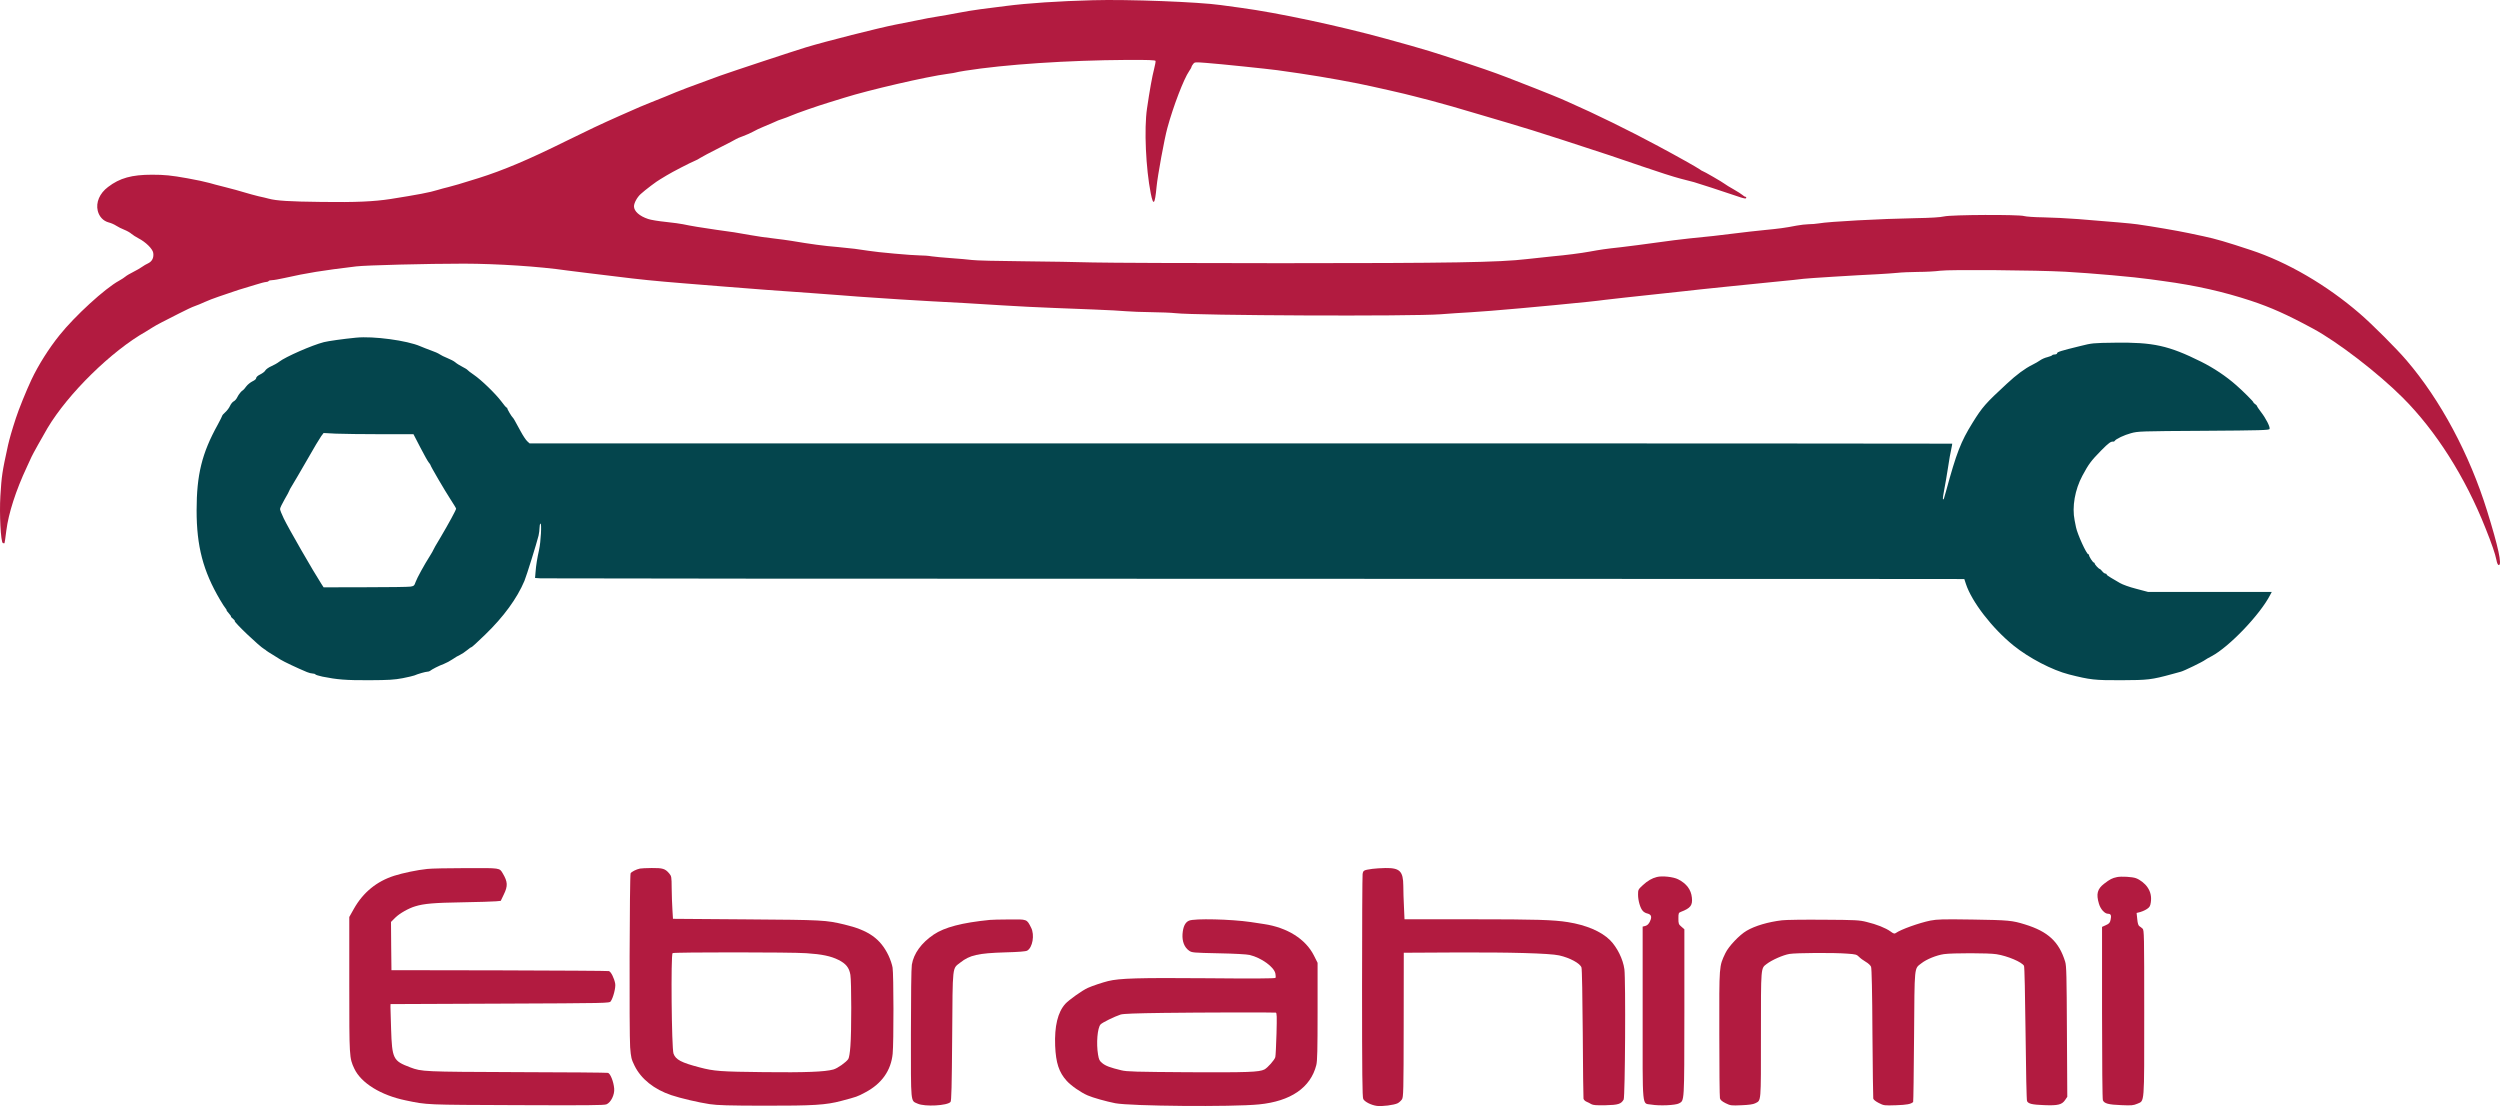
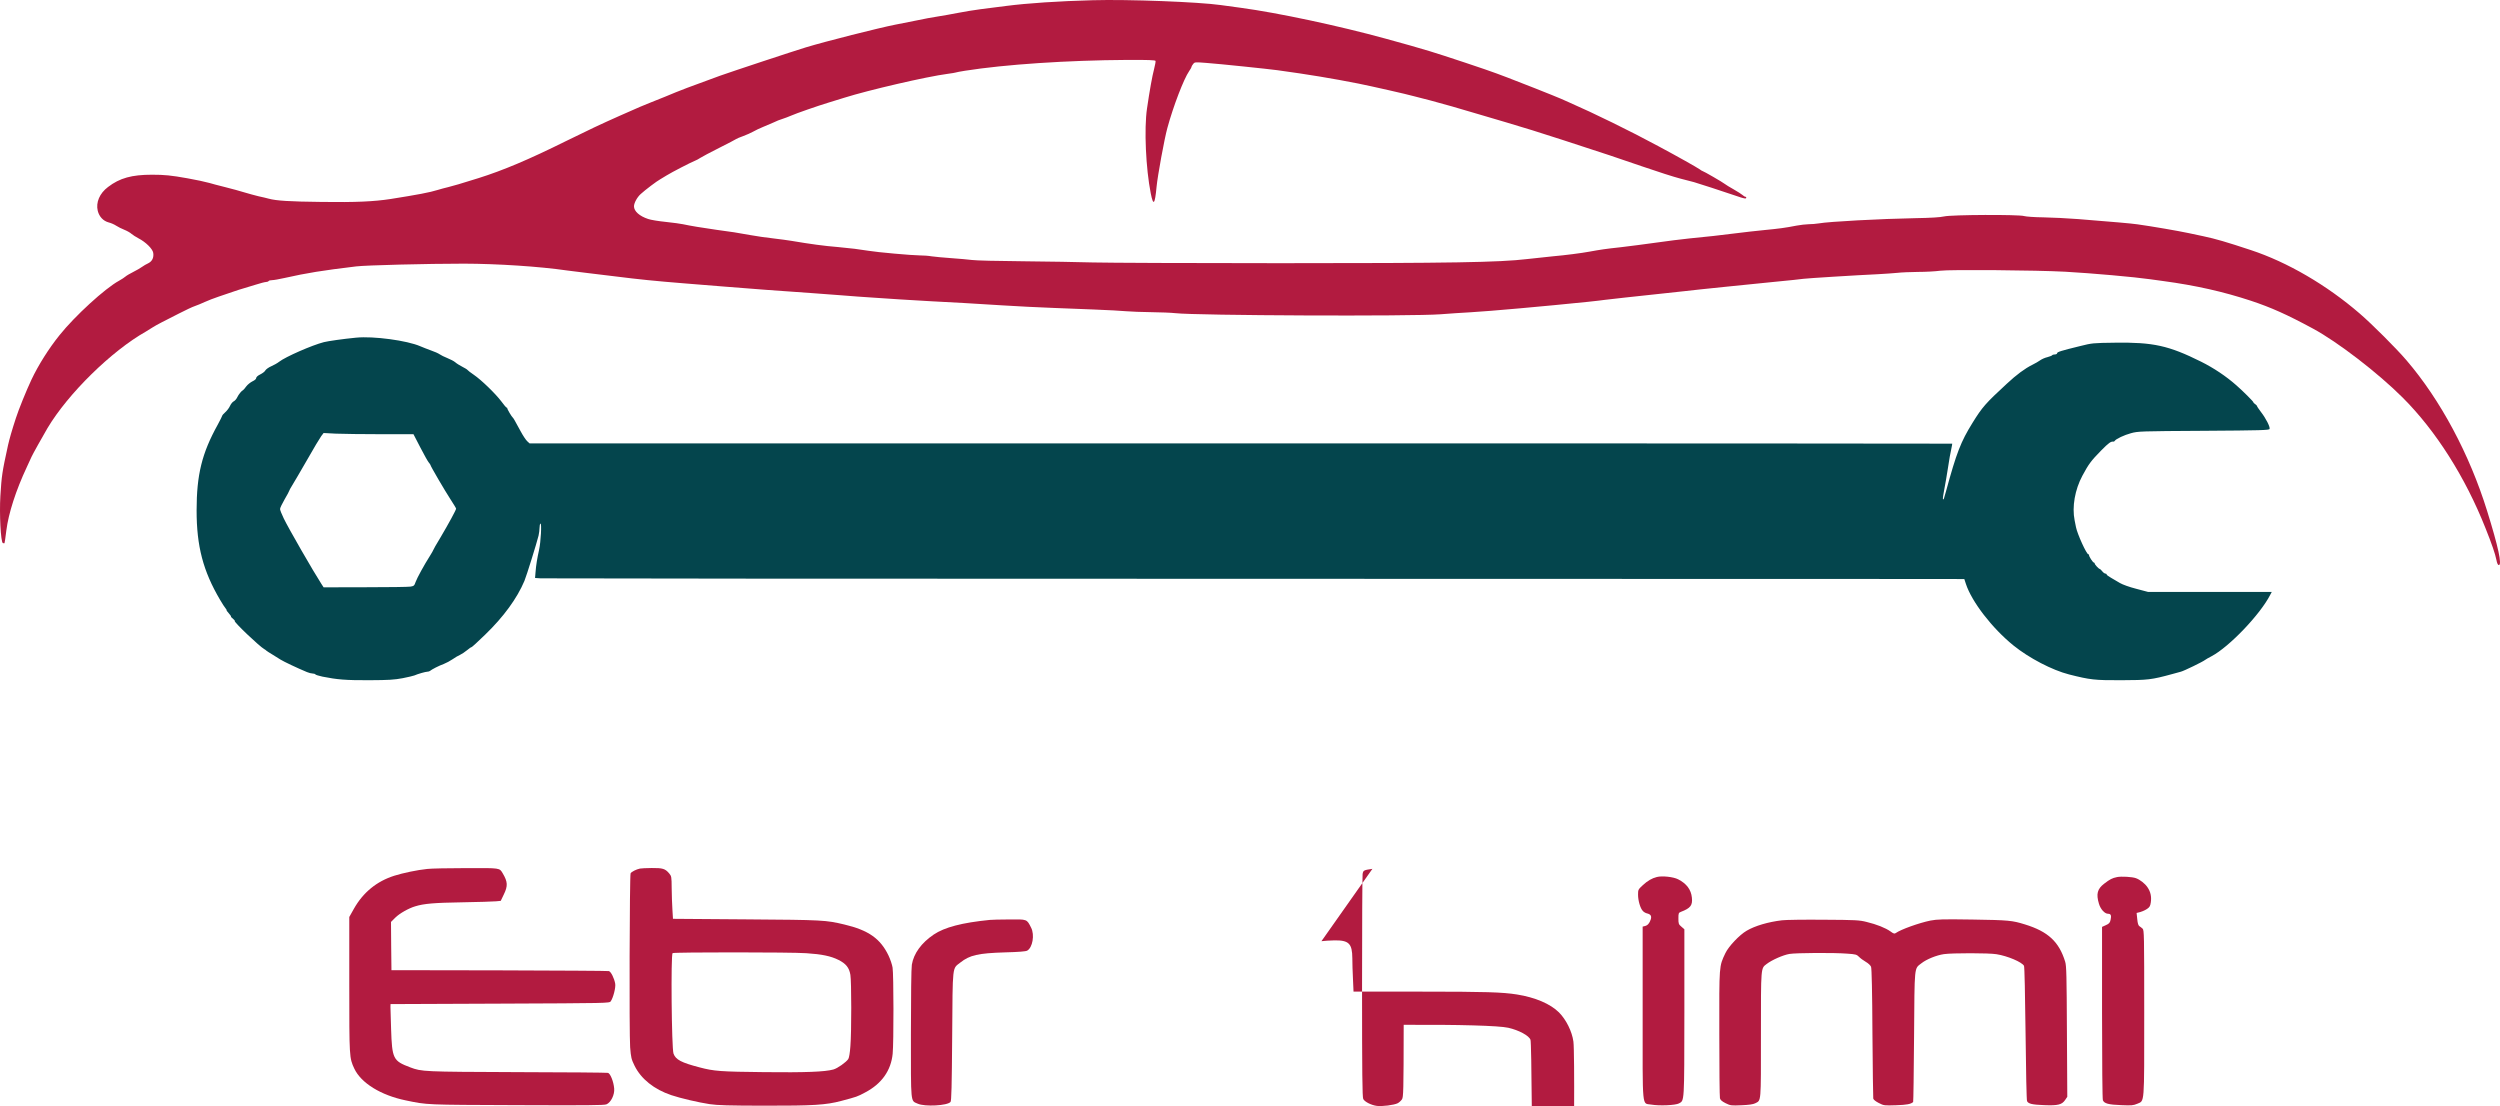
<svg xmlns="http://www.w3.org/2000/svg" version="1.0" preserveAspectRatio="xMidYMid meet" viewBox="0.59 1.47 2726.41 1206.23">
  <g transform="translate(0,1209) scale(0.1,-0.1)" fill="#000000" stroke="none">
    <path d="M11925 12073 c-374 -10 -711 -32 -950 -63 -82 -11 -206 -26 -275 -35 -69 -9 -179 -27 -245 -40 -66 -13 -167 -31 -225 -40 -58 -9 -157 -27 -220 -41 -63 -13 -172 -35 -242 -48 -174 -34 -763 -183 -973 -247 -141 -43 -797 -260 -935 -309 -320 -116 -434 -159 -605 -231 -39 -16 -104 -42 -145 -58 -70 -27 -145 -59 -345 -148 -205 -91 -340 -155 -590 -278 -403 -200 -683 -318 -950 -402 -202 -63 -269 -83 -330 -98 -38 -9 -90 -23 -115 -31 -85 -27 -224 -53 -515 -99 -183 -28 -377 -37 -750 -32 -356 4 -496 13 -580 36 -22 6 -71 18 -110 26 -38 9 -106 28 -150 41 -43 14 -140 40 -215 59 -74 18 -151 39 -170 45 -38 11 -153 36 -240 51 -179 32 -250 39 -386 39 -221 0 -352 -36 -480 -134 -92 -69 -134 -168 -112 -260 16 -64 60 -110 118 -126 25 -6 62 -22 83 -36 20 -13 61 -34 90 -45 28 -11 63 -31 77 -44 14 -12 48 -34 75 -48 80 -41 155 -115 162 -159 8 -53 -12 -93 -55 -114 -21 -9 -50 -27 -67 -39 -16 -12 -59 -37 -95 -55 -36 -18 -74 -40 -85 -50 -11 -10 -43 -31 -72 -47 -152 -83 -479 -382 -648 -593 -117 -145 -232 -328 -306 -485 -54 -114 -142 -331 -170 -420 -44 -134 -70 -227 -85 -292 -66 -302 -70 -334 -84 -556 -12 -194 4 -505 27 -514 8 -3 16 -4 18 -1 2 2 11 64 20 138 23 185 104 438 224 693 28 60 51 110 51 111 0 5 135 248 173 311 224 377 700 844 1075 1055 15 9 46 28 69 43 23 15 68 40 100 56 32 16 117 59 188 96 72 37 150 74 175 82 25 8 74 29 109 45 35 16 102 42 150 58 47 16 118 40 156 53 39 14 90 30 115 37 25 7 86 25 135 41 50 16 100 29 112 29 12 0 25 5 28 10 3 6 21 10 38 10 18 0 79 11 137 24 245 55 406 81 780 126 104 13 780 30 1175 30 366 -1 819 -30 1130 -75 55 -7 145 -19 200 -25 55 -6 204 -24 330 -40 245 -31 432 -50 745 -75 107 -8 303 -24 435 -35 235 -20 660 -51 940 -70 77 -5 228 -16 335 -25 107 -9 261 -20 343 -25 81 -6 216 -15 300 -20 83 -6 235 -14 337 -20 102 -5 262 -14 355 -19 732 -45 668 -42 1420 -71 149 -6 308 -14 355 -19 47 -4 168 -9 270 -10 102 -1 221 -6 265 -11 226 -26 2576 -36 2890 -12 88 7 237 17 330 22 200 11 813 66 1280 114 83 9 164 18 180 21 17 3 116 14 220 25 493 52 575 61 650 70 44 5 125 14 180 20 55 5 186 19 290 30 105 11 327 33 495 50 168 16 319 32 335 35 31 5 570 39 810 50 77 4 173 11 214 15 41 5 142 9 225 10 83 0 192 6 241 13 101 14 1056 6 1365 -11 288 -16 760 -58 925 -82 33 -5 98 -14 145 -20 354 -48 651 -115 952 -214 220 -73 393 -150 678 -304 269 -145 710 -484 979 -753 362 -362 682 -866 903 -1424 69 -172 106 -281 118 -342 8 -42 17 -60 27 -60 37 0 -5 197 -128 592 -191 616 -509 1210 -878 1640 -110 129 -376 395 -511 511 -359 310 -787 560 -1187 692 -266 88 -385 123 -518 151 -22 5 -94 20 -160 34 -112 24 -402 74 -560 96 -70 10 -258 26 -645 57 -112 9 -283 17 -380 19 -96 1 -191 8 -210 14 -56 18 -792 15 -872 -4 -43 -10 -144 -16 -313 -19 -379 -7 -943 -37 -1054 -57 -30 -5 -80 -9 -110 -9 -31 -1 -90 -7 -131 -15 -128 -25 -190 -33 -355 -49 -88 -9 -227 -24 -310 -35 -181 -23 -299 -36 -505 -56 -85 -9 -249 -29 -365 -46 -115 -16 -289 -39 -385 -50 -168 -18 -218 -26 -340 -48 -86 -16 -263 -39 -400 -51 -69 -7 -195 -20 -280 -30 -301 -36 -825 -45 -2695 -45 -968 0 -1886 4 -2040 8 -154 5 -498 10 -765 13 -267 2 -516 8 -555 14 -38 5 -140 14 -225 20 -85 6 -182 15 -215 20 -33 6 -91 10 -130 10 -79 0 -471 35 -555 50 -98 16 -202 29 -335 41 -150 12 -297 32 -510 68 -33 6 -120 17 -193 26 -73 8 -186 24 -250 36 -155 28 -200 35 -372 58 -150 21 -293 45 -366 61 -23 5 -107 17 -185 25 -79 8 -166 22 -194 32 -95 31 -155 85 -155 138 0 36 34 99 73 134 49 45 176 141 213 161 18 11 50 30 71 43 55 34 262 141 303 157 19 7 48 23 64 34 17 11 108 60 204 108 96 48 180 92 186 97 6 5 40 19 76 32 36 13 85 35 110 49 25 14 72 37 105 50 33 13 85 35 115 49 30 15 75 33 100 40 25 8 65 23 90 34 56 25 297 109 410 143 47 14 126 38 175 54 260 82 896 230 1125 260 46 6 87 13 90 15 4 2 49 11 101 19 437 69 1115 114 1768 118 231 1 306 -2 309 -11 2 -6 -5 -47 -16 -89 -20 -76 -48 -230 -77 -429 -33 -222 -13 -656 41 -928 28 -140 45 -121 63 72 11 118 86 529 118 643 65 239 179 535 237 619 14 20 26 41 26 47 0 5 8 19 18 31 17 22 19 22 147 12 148 -11 665 -65 770 -79 349 -48 595 -89 885 -146 139 -28 525 -115 610 -139 30 -8 109 -29 175 -45 118 -31 337 -93 525 -150 52 -16 190 -56 305 -90 210 -62 328 -99 610 -190 476 -155 608 -198 875 -291 162 -56 347 -115 410 -131 63 -16 131 -33 150 -39 40 -11 323 -103 454 -148 95 -33 116 -37 116 -21 0 6 -5 10 -10 10 -6 0 -20 8 -30 18 -11 10 -55 38 -97 62 -43 24 -87 51 -98 60 -20 17 -233 140 -242 140 -3 0 -17 8 -31 19 -37 25 -228 133 -452 253 -296 160 -702 359 -970 476 -25 11 -65 29 -90 40 -51 23 -508 204 -585 232 -27 10 -81 30 -120 45 -82 32 -586 200 -730 243 -97 30 -281 82 -475 135 -516 142 -1181 283 -1580 337 -85 11 -184 25 -220 30 -239 34 -1010 64 -1395 53z" fill="#B21B40" />
    <path d="M3890 8393 c-144 -14 -304 -37 -352 -49 -129 -33 -419 -160 -488 -214 -19 -15 -58 -37 -86 -49 -28 -12 -57 -33 -64 -45 -6 -13 -32 -32 -56 -44 -27 -13 -44 -29 -44 -39 0 -11 -16 -25 -40 -36 -22 -11 -53 -35 -68 -55 -15 -21 -31 -39 -35 -41 -16 -7 -49 -47 -64 -79 -9 -19 -26 -38 -39 -44 -12 -6 -30 -28 -40 -50 -9 -21 -33 -52 -51 -68 -18 -16 -33 -33 -33 -37 0 -5 -23 -49 -50 -100 -172 -310 -230 -545 -230 -935 0 -390 71 -660 255 -973 26 -44 54 -88 63 -97 8 -10 12 -18 9 -18 -3 0 7 -14 23 -32 16 -17 27 -34 25 -36 -2 -3 7 -14 21 -24 14 -11 23 -23 20 -25 -11 -11 270 -278 322 -307 10 -5 19 -12 22 -16 3 -3 34 -24 70 -45 36 -22 75 -46 85 -53 35 -22 182 -92 288 -136 21 -9 49 -16 62 -16 13 0 26 -4 30 -9 3 -6 38 -16 78 -25 159 -32 255 -40 509 -39 217 1 273 5 365 22 59 12 117 25 128 30 35 16 123 41 142 41 11 0 23 4 29 9 17 15 98 57 149 75 28 11 71 34 97 52 26 18 62 40 80 47 18 8 53 31 77 51 24 20 46 35 48 33 2 -3 70 59 150 137 201 194 348 396 428 586 24 58 134 412 154 493 6 26 11 65 11 87 0 21 4 42 10 45 15 9 4 -199 -15 -285 -21 -95 -33 -168 -39 -247 l-5 -61 62 -4 c34 -2 3460 -5 7612 -5 4153 -1 7632 -2 7732 -2 l181 -1 17 -52 c63 -194 287 -485 520 -673 170 -137 421 -268 605 -315 233 -59 278 -64 570 -63 290 1 328 5 555 67 33 9 76 21 95 26 35 9 238 108 262 127 7 6 40 25 73 42 192 102 529 454 639 669 l17 32 -43 0 c-24 0 -327 0 -675 0 l-632 0 -128 34 c-75 19 -149 46 -178 63 -27 17 -71 42 -97 57 -27 15 -48 31 -48 36 0 6 -6 10 -14 10 -8 0 -23 11 -34 25 -11 14 -23 25 -26 25 -11 0 -56 48 -56 60 0 5 -4 10 -9 10 -11 0 -57 71 -53 83 1 4 -2 7 -7 7 -20 0 -120 220 -135 295 -3 17 -10 50 -15 75 -30 148 3 335 85 488 68 127 96 164 204 274 85 86 107 101 136 97 4 0 10 3 13 9 14 21 103 63 177 83 77 21 100 22 792 26 627 4 714 7 719 20 8 21 -39 114 -93 184 -24 32 -44 61 -44 66 0 4 -9 14 -20 21 -11 7 -20 16 -20 21 0 8 -117 125 -185 184 -113 100 -247 189 -385 258 -354 176 -522 213 -940 207 -238 -3 -249 -4 -380 -37 -208 -51 -250 -64 -250 -78 0 -7 -11 -13 -24 -13 -14 0 -27 -4 -30 -9 -3 -5 -27 -14 -53 -21 -27 -6 -61 -22 -78 -34 -16 -12 -55 -34 -85 -49 -81 -40 -173 -108 -278 -206 -233 -215 -267 -254 -374 -426 -129 -208 -175 -327 -289 -745 -25 -92 -26 -96 -34 -88 -3 3 3 50 14 104 11 55 29 162 41 239 11 77 27 167 35 200 7 33 12 61 11 62 -2 2 -3493 3 -7759 3 l-7756 0 -25 23 c-14 12 -48 63 -74 112 -64 118 -76 139 -83 145 -13 10 -63 95 -61 103 1 4 -2 7 -7 7 -4 0 -31 30 -58 68 -64 85 -219 235 -300 290 -34 23 -65 47 -68 52 -4 6 -30 22 -58 36 -29 15 -63 36 -77 49 -14 12 -52 32 -85 45 -33 13 -71 32 -85 42 -14 10 -56 29 -95 42 -38 14 -90 34 -115 45 -143 63 -514 113 -700 94z m269 -1053 l356 0 75 -145 c41 -80 83 -154 93 -165 9 -10 17 -22 17 -25 0 -12 158 -282 218 -374 34 -52 62 -98 62 -103 0 -14 -84 -168 -171 -315 -44 -72 -79 -134 -79 -138 0 -3 -15 -29 -33 -58 -66 -104 -142 -243 -158 -287 -14 -41 -19 -46 -55 -52 -21 -4 -244 -7 -494 -7 l-455 -1 -24 37 c-85 131 -362 612 -411 715 -22 45 -40 91 -40 102 0 12 23 59 50 106 28 47 50 89 50 93 0 4 15 31 33 60 18 29 91 153 162 277 70 124 140 240 154 259 l26 34 134 -7 c74 -3 294 -6 490 -6z" fill="#04454D" />
    <path d="M4666 2599 c-109 -11 -265 -44 -360 -74 -192 -61 -340 -182 -441 -361 l-50 -89 0 -735 c0 -797 0 -801 55 -919 74 -157 289 -290 560 -346 240 -50 208 -48 1211 -52 765 -3 953 -2 979 9 48 20 90 104 84 172 -6 75 -42 165 -68 171 -11 3 -457 7 -991 8 -1029 4 -1039 5 -1165 52 -188 71 -198 92 -209 419 -4 116 -7 225 -7 241 l1 30 1193 5 c1179 5 1194 5 1208 25 27 37 57 153 49 193 -11 61 -47 132 -69 137 -12 3 -550 6 -1196 8 l-1175 2 -3 263 -2 263 47 47 c45 45 145 102 216 123 97 30 206 39 512 44 176 3 343 8 371 11 l51 5 33 69 c46 94 43 139 -11 230 -37 62 -23 59 -399 58 -190 0 -381 -4 -424 -9z" fill="#B21B40" />
    <path d="M6985 2603 c-40 -8 -94 -36 -102 -52 -11 -23 -16 -1746 -5 -1896 9 -114 13 -130 48 -202 71 -144 213 -258 401 -321 97 -33 298 -80 418 -98 89 -13 203 -16 590 -17 545 -1 679 8 845 52 173 46 174 46 262 93 179 94 281 238 299 422 12 123 11 866 -1 939 -5 32 -25 91 -44 131 -89 186 -220 277 -482 339 -203 48 -228 50 -1069 56 l-800 6 -6 100 c-4 55 -7 159 -8 232 -1 126 -2 133 -27 163 -44 52 -71 60 -191 59 -59 -1 -117 -3 -128 -6z m1815 -923 c171 -11 268 -32 350 -73 82 -41 117 -85 130 -163 12 -74 13 -620 0 -777 -5 -72 -14 -127 -23 -141 -23 -35 -118 -102 -162 -114 -92 -26 -305 -34 -756 -29 -472 5 -547 10 -704 52 -200 52 -260 84 -284 150 -21 58 -30 1083 -10 1096 19 11 1293 11 1459 -1z" fill="#B21B40" />
-     <path d="M14973 2600 c-96 -14 -100 -16 -107 -57 -3 -21 -6 -576 -6 -1233 0 -943 3 -1200 13 -1220 16 -31 85 -66 147 -75 57 -8 190 9 229 29 15 8 36 27 46 42 16 25 18 78 19 813 l1 786 555 3 c604 3 1037 -9 1140 -32 116 -26 229 -87 243 -132 6 -16 11 -329 14 -719 2 -379 6 -700 8 -712 3 -11 17 -26 32 -32 16 -7 39 -18 53 -27 20 -11 53 -14 155 -12 138 3 170 13 198 62 16 29 23 1305 8 1421 -15 111 -79 239 -157 318 -95 94 -259 164 -459 196 -157 25 -343 31 -1046 31 l-736 0 -6 137 c-4 75 -7 177 -7 227 -1 160 -38 197 -195 195 -49 -1 -114 -5 -142 -9z" fill="#B21B40" />
+     <path d="M14973 2600 c-96 -14 -100 -16 -107 -57 -3 -21 -6 -576 -6 -1233 0 -943 3 -1200 13 -1220 16 -31 85 -66 147 -75 57 -8 190 9 229 29 15 8 36 27 46 42 16 25 18 78 19 813 c604 3 1037 -9 1140 -32 116 -26 229 -87 243 -132 6 -16 11 -329 14 -719 2 -379 6 -700 8 -712 3 -11 17 -26 32 -32 16 -7 39 -18 53 -27 20 -11 53 -14 155 -12 138 3 170 13 198 62 16 29 23 1305 8 1421 -15 111 -79 239 -157 318 -95 94 -259 164 -459 196 -157 25 -343 31 -1046 31 l-736 0 -6 137 c-4 75 -7 177 -7 227 -1 160 -38 197 -195 195 -49 -1 -114 -5 -142 -9z" fill="#B21B40" />
    <path d="M18075 2511 c-55 -14 -101 -41 -153 -89 -51 -47 -52 -50 -52 -104 0 -64 24 -148 52 -177 10 -12 31 -24 46 -27 41 -10 52 -29 40 -67 -14 -42 -34 -64 -64 -71 l-24 -6 0 -944 c0 -1079 -10 -978 95 -997 85 -15 262 -8 301 13 60 33 58 -2 59 991 l0 908 -32 28 c-31 26 -33 33 -33 90 0 58 2 62 27 72 105 40 129 71 120 155 -9 88 -58 153 -150 200 -52 27 -176 40 -232 25z" fill="#B21B40" />
    <path d="M23093 2510 c-52 -11 -75 -22 -140 -72 -74 -57 -89 -111 -57 -218 18 -61 63 -110 100 -110 31 0 38 -19 27 -67 -7 -32 -16 -41 -51 -57 l-42 -19 0 -933 c0 -550 4 -943 9 -957 14 -36 60 -49 202 -54 112 -5 130 -3 173 15 81 36 76 -27 76 992 0 860 -1 901 -18 918 -10 9 -26 22 -35 27 -11 7 -19 31 -23 77 l-7 67 40 10 c22 6 55 21 74 34 28 19 35 31 41 72 9 63 -3 116 -37 165 -27 40 -81 82 -125 98 -39 15 -160 22 -207 12z" fill="#B21B40" />
    <path d="M10800 2043 c-302 -30 -493 -80 -612 -160 -133 -90 -218 -206 -238 -329 -6 -34 -10 -351 -10 -754 0 -779 -5 -725 74 -761 77 -35 324 -22 358 19 10 12 14 167 18 716 6 794 -1 733 90 805 102 80 192 101 485 110 151 4 227 10 243 19 59 33 83 172 43 250 -48 95 -41 92 -240 90 -97 0 -192 -3 -211 -5z" fill="#B21B40" />
-     <path d="M12973 2035 c-42 -18 -65 -65 -71 -147 -5 -79 20 -144 71 -180 31 -22 42 -23 322 -29 169 -3 311 -11 339 -18 129 -31 268 -132 281 -204 4 -20 4 -40 1 -46 -5 -7 -239 -9 -744 -4 -749 6 -957 0 -1082 -31 -63 -16 -169 -51 -220 -74 -59 -26 -207 -131 -246 -174 -83 -92 -119 -244 -111 -458 8 -186 41 -288 126 -382 48 -53 154 -127 229 -159 57 -25 200 -65 300 -85 163 -32 1275 -42 1567 -13 347 34 564 183 626 429 11 43 14 166 14 585 l0 530 -40 80 c-90 179 -290 305 -545 343 -41 7 -106 16 -145 22 -212 31 -614 41 -672 15z m946 -1003 c12 -2 13 -39 8 -229 -4 -126 -9 -241 -13 -256 -7 -30 -84 -117 -119 -135 -58 -29 -178 -33 -830 -30 -576 4 -669 6 -730 21 -121 29 -172 48 -208 78 -30 24 -37 38 -46 92 -21 123 -7 292 27 330 17 20 154 87 219 108 27 9 164 14 473 18 391 5 1184 7 1219 3z" fill="#B21B40" />
    <path d="M19440 2039 c-151 -18 -294 -60 -386 -114 -79 -46 -197 -171 -232 -245 -69 -147 -67 -121 -66 -875 0 -374 3 -692 7 -707 5 -19 22 -34 62 -54 53 -26 61 -27 173 -22 81 3 127 10 149 21 67 35 63 -9 63 745 0 753 -2 725 63 775 58 44 178 97 248 109 73 12 484 15 633 3 90 -6 101 -10 125 -34 14 -15 48 -40 74 -55 28 -16 52 -39 58 -54 7 -17 13 -276 15 -722 3 -382 7 -704 9 -715 3 -13 26 -31 61 -49 55 -28 59 -28 188 -24 116 4 161 12 186 35 3 3 7 323 10 711 6 792 0 739 80 802 56 44 164 88 246 100 91 13 492 13 573 -1 121 -19 278 -86 300 -127 6 -11 12 -320 17 -737 4 -409 11 -728 16 -738 15 -30 56 -39 188 -44 150 -6 193 5 228 57 l23 34 -4 711 c-3 612 -5 717 -19 762 -67 218 -186 329 -439 407 -139 43 -176 47 -570 53 -328 5 -386 3 -460 -11 -126 -26 -324 -97 -380 -137 -12 -9 -24 -6 -57 19 -54 38 -148 76 -260 103 -80 20 -118 22 -467 24 -209 2 -414 -1 -455 -6z" fill="#B21B40" />
  </g>
</svg>